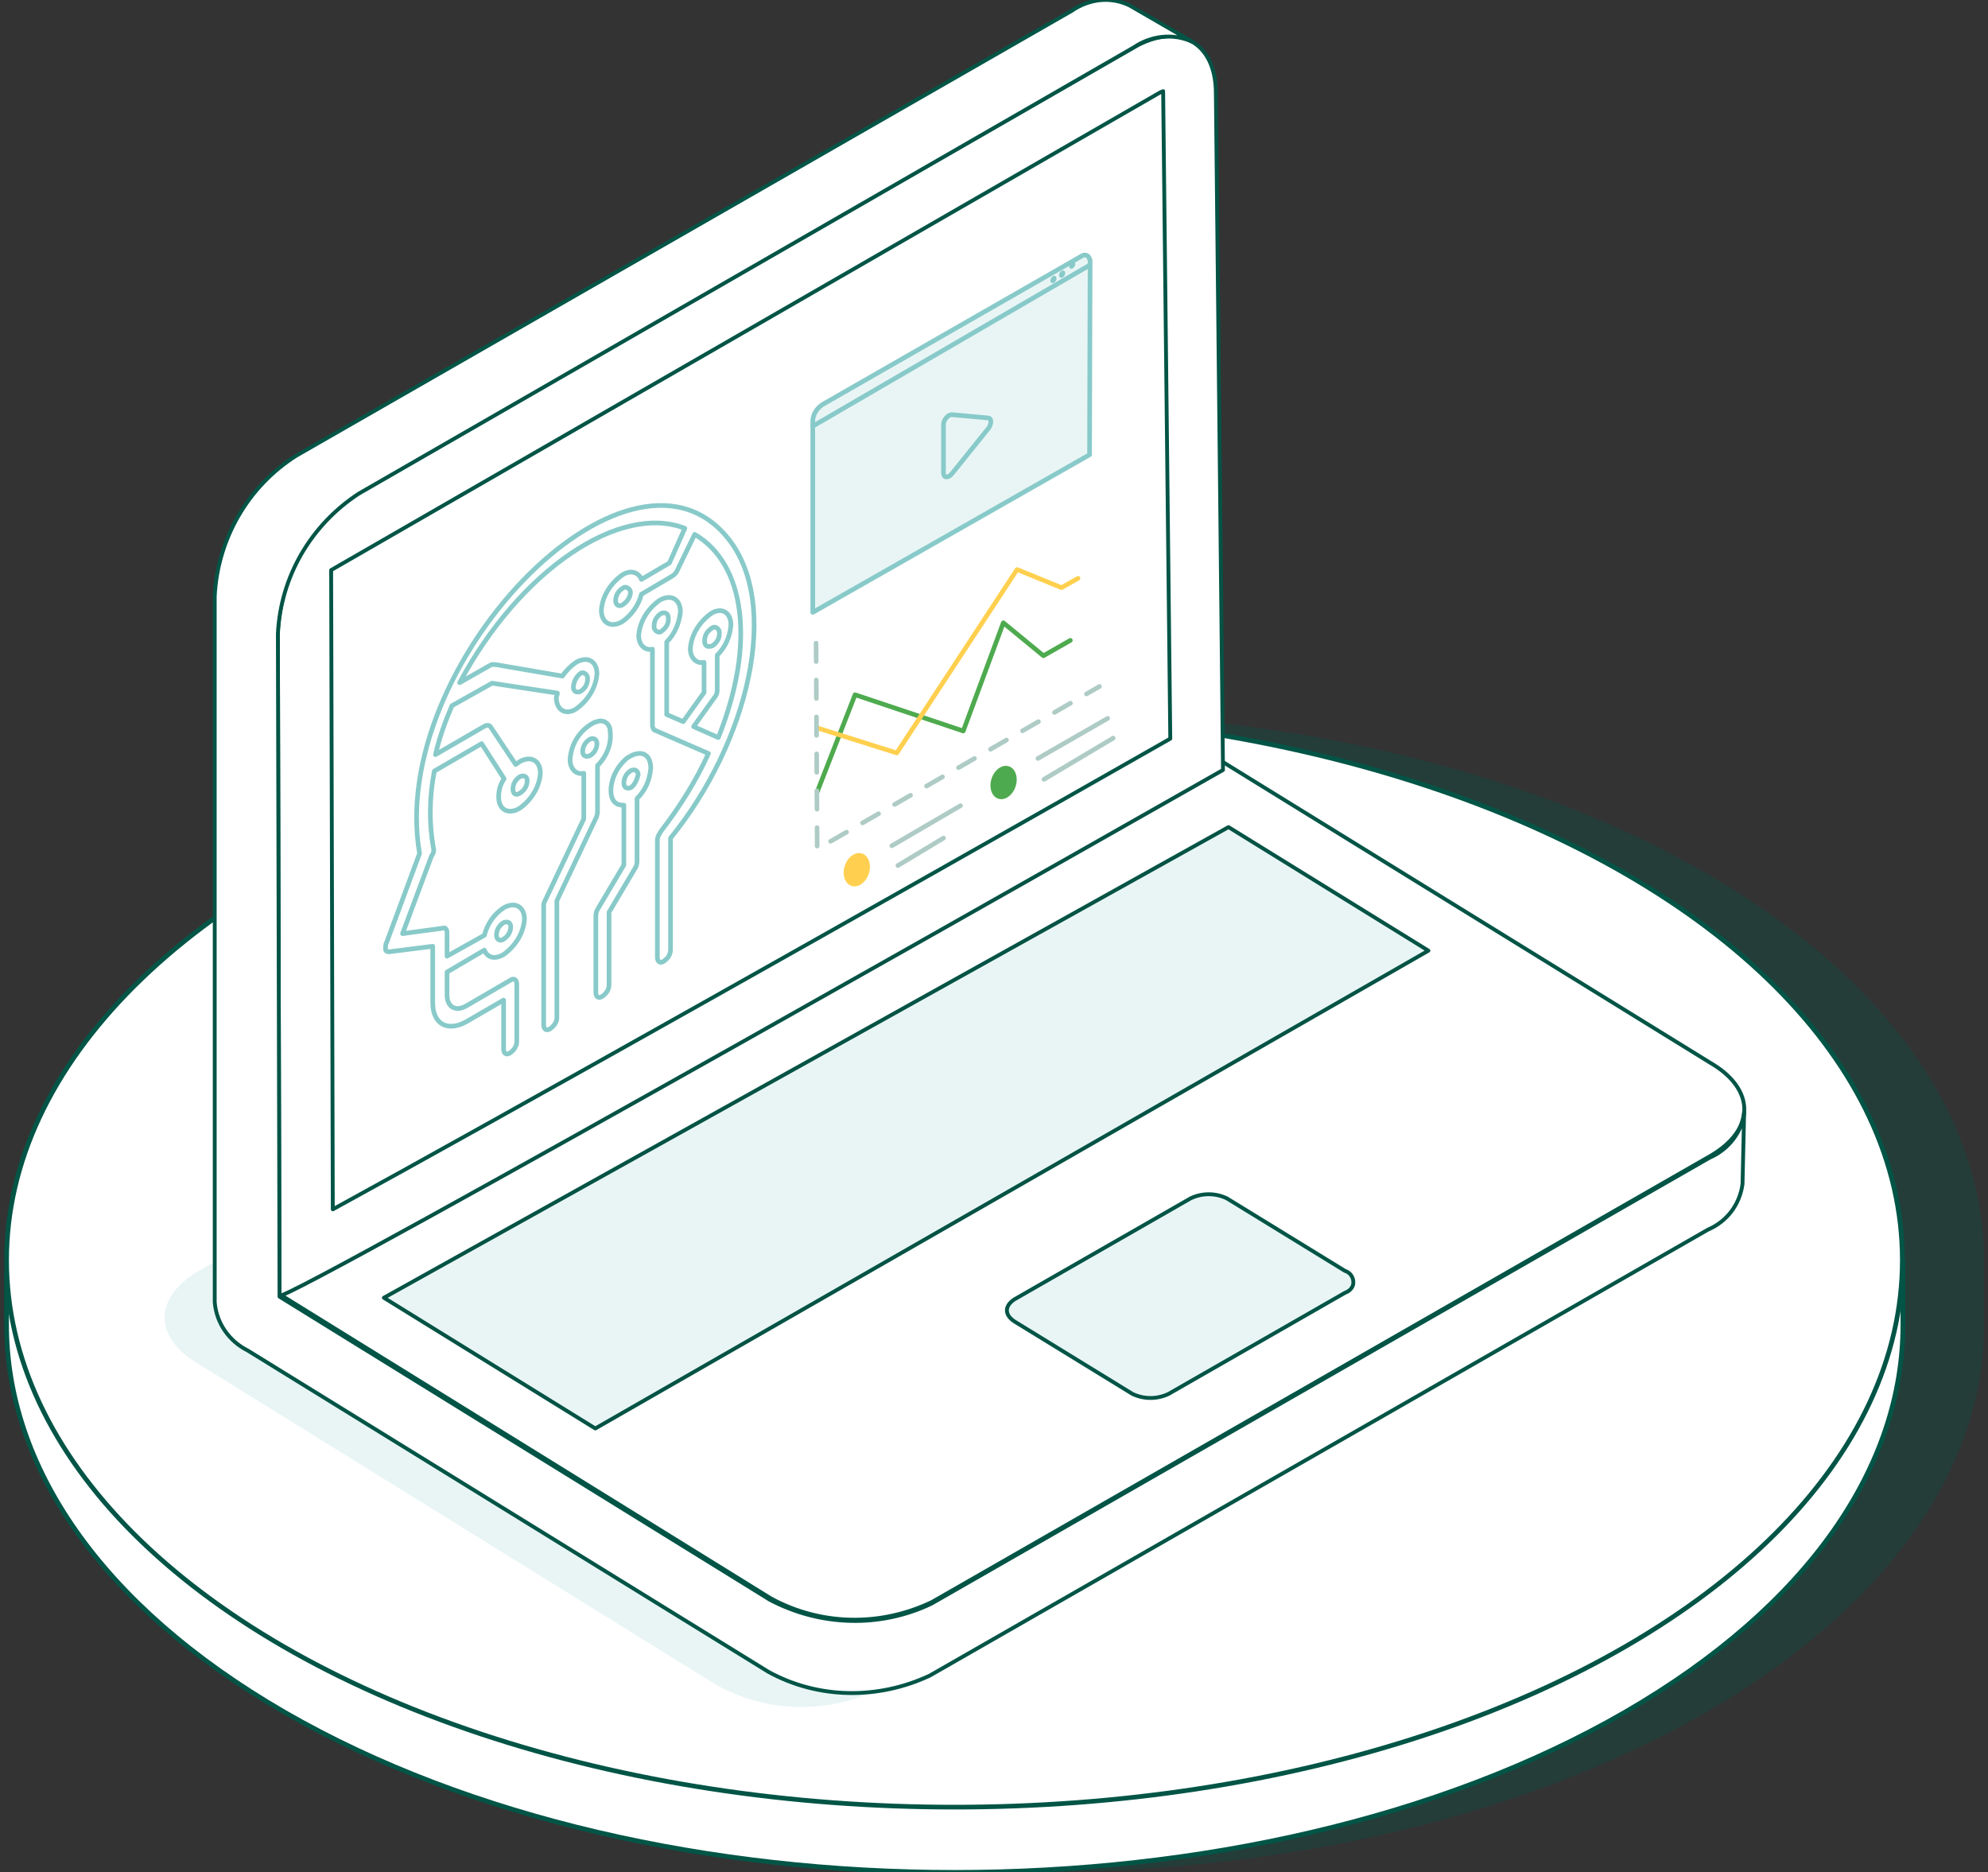
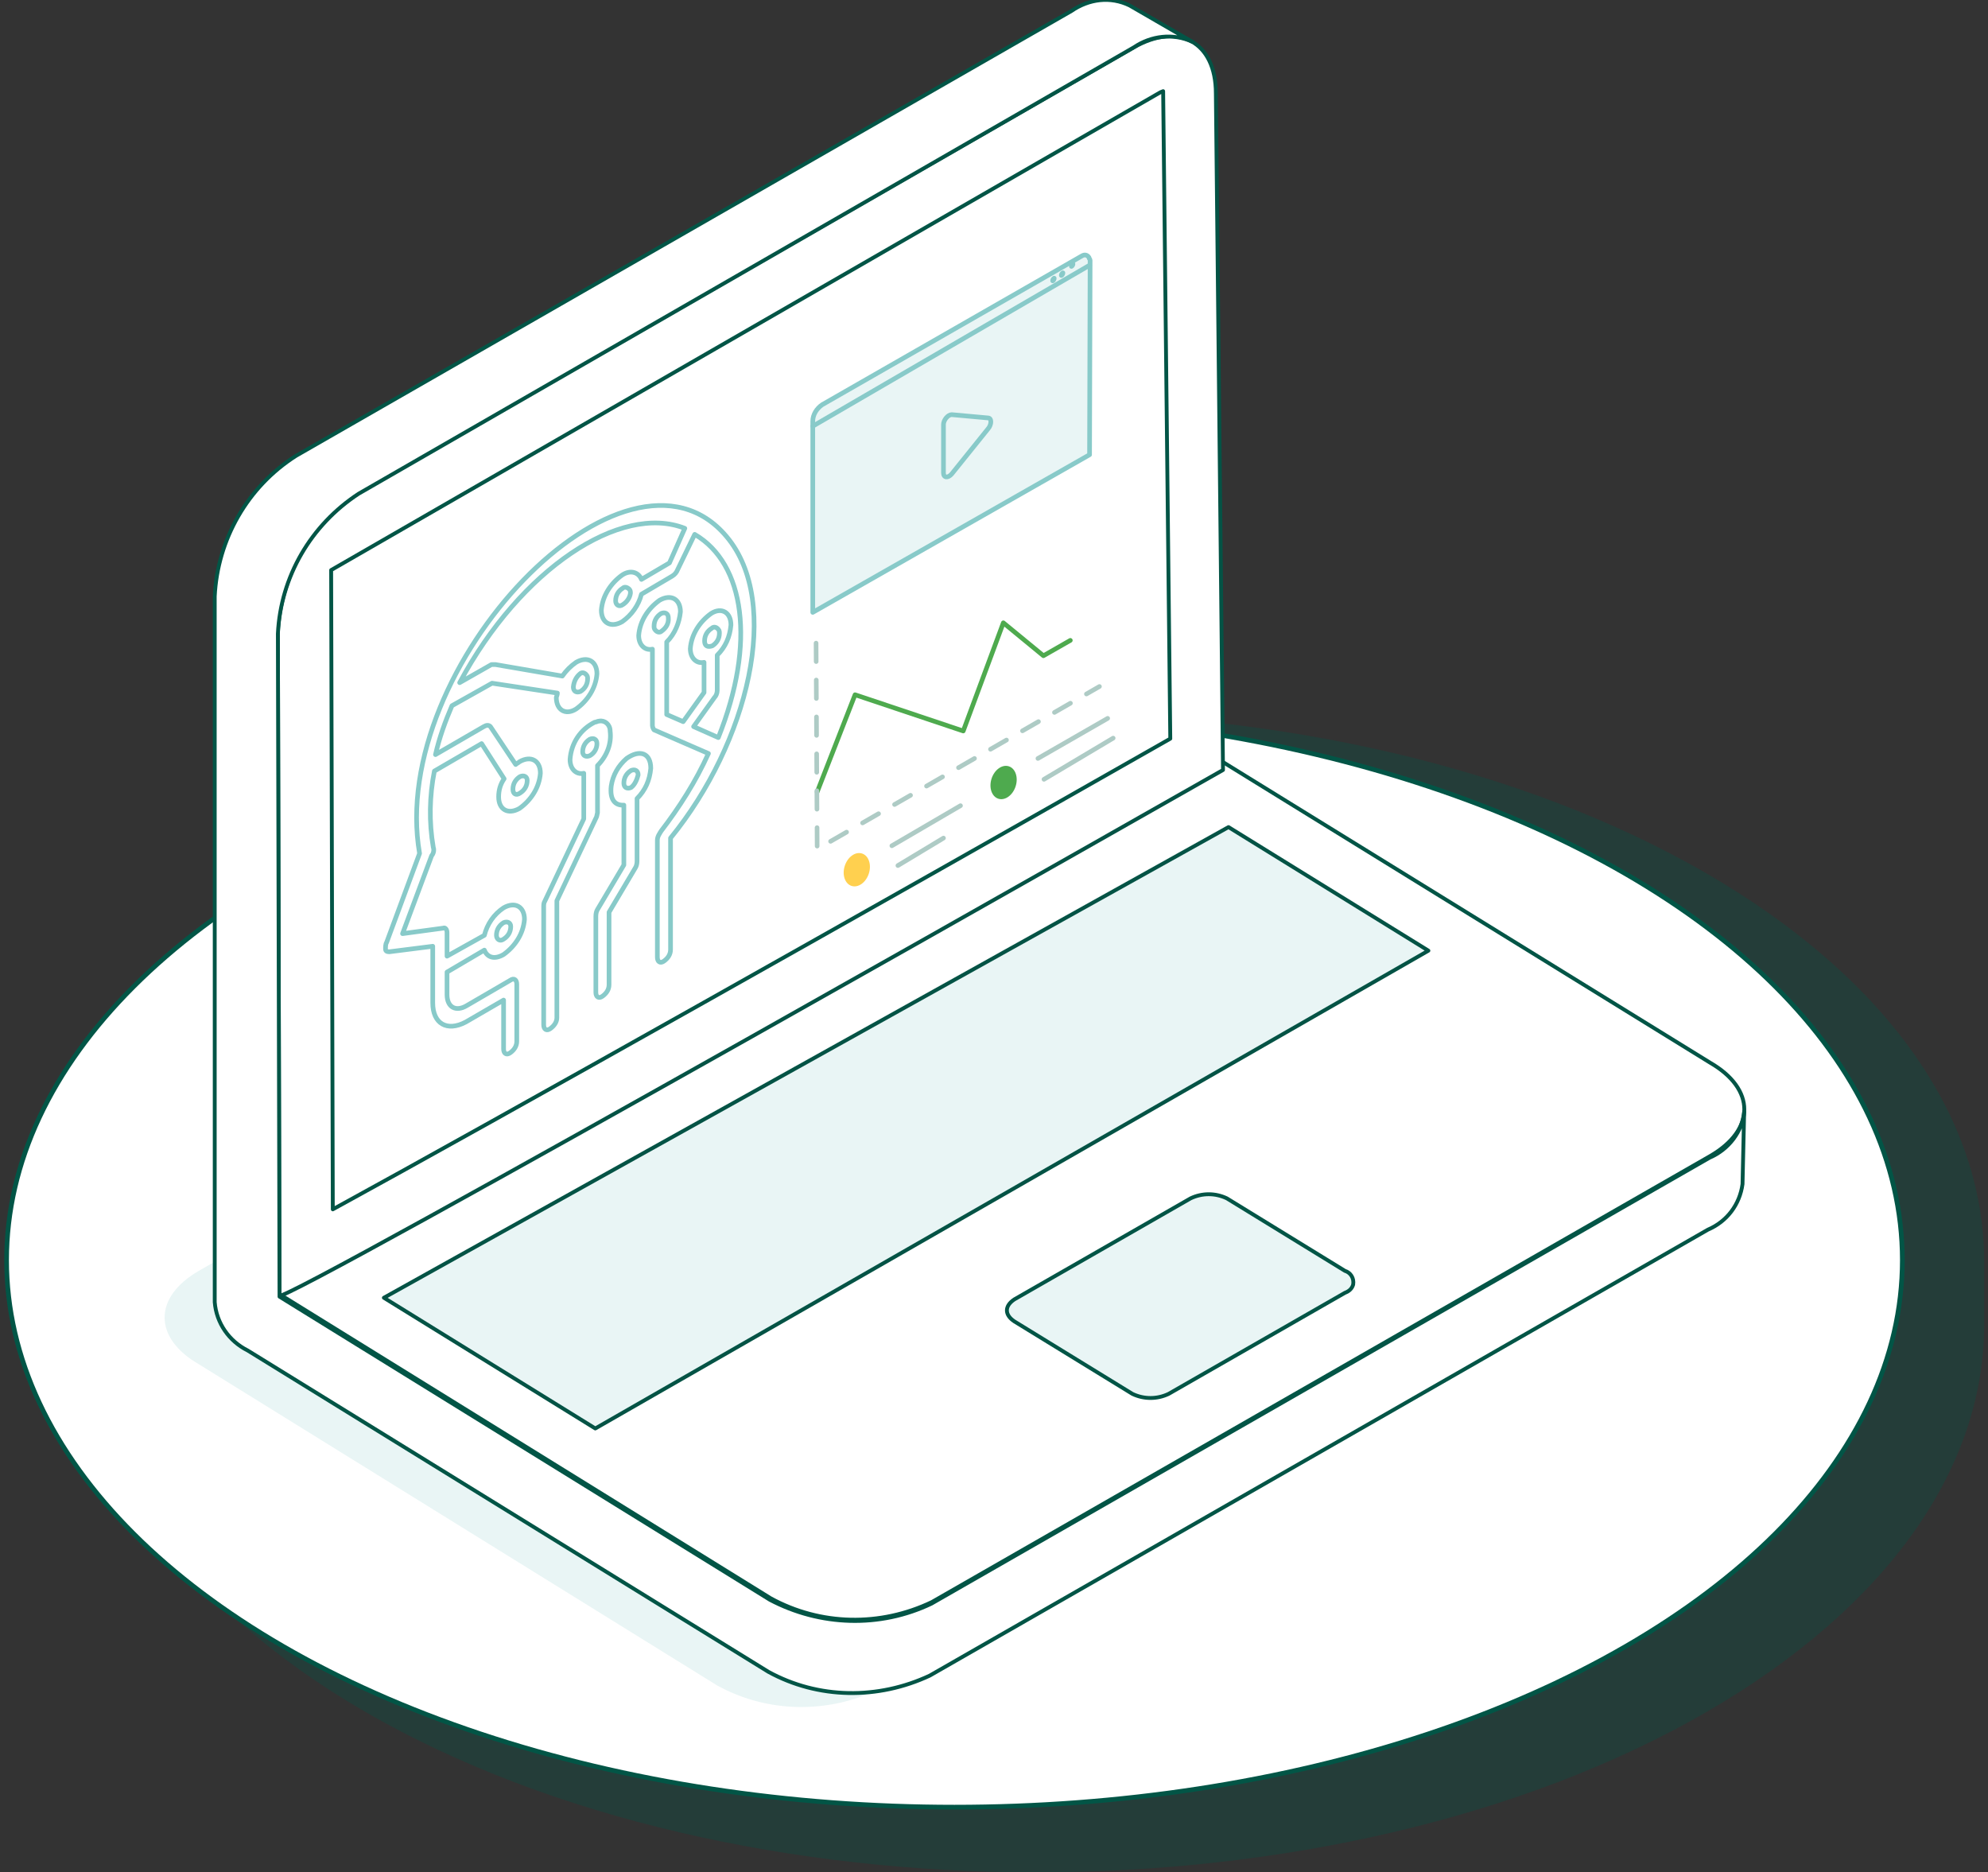
<svg xmlns="http://www.w3.org/2000/svg" version="1.1" id="Layer_1" x="0px" y="0px" viewBox="0 0 362 340.9" style="enable-background:new 0 0 362 340.9;" xml:space="preserve">
  <rect x="0" y="0" width="362" height="340.9" fill="#333333" stroke="none" />
  <style type="text/css"> .st0{opacity:0.3;fill:#025546;enable-background:new ;} .st1{fill:#FFFFFF;stroke:#025546;stroke-width:0.85;stroke-linecap:round;stroke-linejoin:round;} .st2{fill:#E9F5F5;} .st3{fill:#FFFFFF;stroke:#025546;stroke-width:0.7;stroke-linecap:round;stroke-linejoin:round;} .st4{fill:#FFFFFF;stroke:#045345;stroke-width:0.7;stroke-linecap:round;stroke-linejoin:round;} .st5{fill:#E9F5F5;stroke:#025546;stroke-width:0.7;stroke-linecap:round;stroke-linejoin:round;} .st6{fill:#E9F5F5;stroke:#045345;stroke-width:0.7;stroke-linecap:round;stroke-linejoin:round;} .st7{fill:none;stroke:#88CAC9;stroke-width:0.85;stroke-linecap:round;stroke-linejoin:round;} .st8{fill:none;stroke:#4EAA4E;stroke-width:0.84;stroke-linecap:round;stroke-linejoin:round;} .st9{fill:none;stroke:#FFD04F;stroke-width:0.84;stroke-linecap:round;stroke-linejoin:round;} .st10{fill:none;stroke:#AECBC5;stroke-width:0.84;stroke-linecap:round;stroke-linejoin:round;stroke-dasharray:3.36;} .st11{fill:#FFD04F;} .st12{fill:none;stroke:#AECBC5;stroke-width:0.84;stroke-linecap:round;stroke-linejoin:round;} .st13{fill:#4EAA4E;} .st14{fill:#E9F5F5;stroke:#88CAC9;stroke-width:0.85;stroke-linecap:round;stroke-linejoin:round;} .st15{fill:#88CAC9;} </style>
  <g id="Group" transform="translate(0, 97.649)">
    <path id="Path" class="st0" d="M310.6,61.3c-67.4-38.9-176.6-38.9-244.1,0C32,81.3,15.1,107.6,16,133.8v9.8 c0,25.5,16.9,51,50.6,70.5c67.4,38.9,176.7,38.9,244.1,0c33.7-19.5,50.6-45,50.6-70.5v-11.8C361.2,106.3,344.3,80.8,310.6,61.3z" />
    <g>
-       <path id="Path_00000094592002209155084880000010988283881533105057_" class="st1" d="M1.2,133.8v9.8c0,25.5,16.9,51,50.6,70.5 c67.4,38.9,176.7,38.9,244.1,0c33.7-19.5,50.6-45,50.6-70.5v-11.8L1.2,133.8z" />
      <ellipse id="Oval" class="st1" cx="173.8" cy="131.8" rx="172.6" ry="99.6" />
    </g>
  </g>
  <g>
    <g id="Group-2">
      <path id="Path-4" class="st2" d="M36.2,248.4c-8.3-4.8-8.3-12.2,0-17l141.4-81c9.4-4.5,20.3-4.3,29.4,0.5l94.8,58.5 c8.3,4.8,8.3,12.2,0,17L160,307.6c-9.4,4.5-20.3,4.3-29.4-0.7L36.2,248.4z" />
      <g id="Path-5">
        <path class="st3" d="M45.8,232.5c-8.3-4.8-8.3-12.2,0-17l141.4-81c9.4-4.5,20.3-4.3,29.4,0.5l94.8,58.5c8.3,4.8,8.3,12.2,0,17 l-141.7,81.2c-9.4,4.5-20.3,4.3-29.4-0.7L45.8,232.5z" />
        <path class="st4" d="M206.5,8.6c8.1-4.6,14.9-1,14.9,8.4l1.3,123.2c0,0-171.8,97.7-171.8,95.7l-0.3-120.7 c0.5-10.4,6-19.8,14.7-25.5L206.5,8.6z" />
        <path class="st3" d="M60.3,103.8l0.3,116.4c29.1-15.9,100.5-56.1,152.5-85.7c0,0-1.3-117.7-1.3-117.9l-0.5,0.2L60.3,103.8z" />
        <path class="st3" d="M39.1,108.6v128.5c0.3,3.8,2.6,7.1,6,8.8l94.8,58.5c9.1,5,20,5.1,29.4,0.7L311,223.9 c3.5-1.5,5.8-4.6,6.3-8.3l0.3-13.2c-0.3,3.6-2.8,6.9-6.3,8.4L169.6,292c-9.4,4.5-20.3,4.1-29.4-0.7l-89.3-55.2l-0.3-120.7 c0.5-10.4,6-19.8,14.7-25.5L206.5,8.6c3.1-2.1,7.1-2.6,10.6-1L205.7,1c-3.5-1.7-7.4-1.2-10.6,1L53.9,83 C45.1,88.6,39.6,98.2,39.1,108.6L39.1,108.6z" />
        <path class="st5" d="M184.7,240.6c-1.8-1.2-1.8-2.8,0-4l32.1-18.4c2.1-1,4.5-1,6.6,0l21.5,13.2c1,0.3,1.7,1.3,1.5,2.5 c-0.2,0.7-0.7,1.2-1.5,1.5l-32.1,18.4c-2.1,1-4.5,1-6.6,0L184.7,240.6z" />
        <polygon class="st6" points="108.4,260.1 69.9,236.3 223.7,150.6 260.1,173.1 " />
      </g>
    </g>
    <path class="st7" d="M132.3,97.7c-18.2-21.7-61.8,23.6-55.9,57.7l-6,16.2c-0.2,0.3-0.2,0.8-0.2,1.2s0.3,0.5,0.7,0.5l0,0l7.9-1v10.3 c0,3.8,2.6,5.3,6,3.5l6.9-4v8.9c0,0.8,0.5,1.2,1.2,0.7c0.7-0.5,1.2-1.2,1.2-2.1v-10.4c0-0.8-0.5-1.2-1.2-0.7l-7.9,4.6 c-2,1.2-3.6,0.3-3.6-2v-4.1l6.8-4c0.5,1.3,1.8,1.8,3.5,0.8c2.1-1.5,3.6-3.8,3.8-6.4c0-2.3-1.7-3.3-3.8-2.1c-1.8,1.2-3,3-3.5,5 l-6.8,3.8v-4.3c0-0.5-0.3-1-0.7-0.8l-7.4,1l5.3-14.2c0.3-0.3,0.5-1,0.3-1.5c-0.8-4.6-0.7-9.4,0.2-13.9l8.6-5l4.1,6.4 c-0.7,1-1,2.1-1,3.3c0,2.3,1.7,3.3,3.8,2.1c2.1-1.5,3.6-3.8,3.8-6.4c0-2.3-1.7-3.3-3.8-2.1c-0.2,0.2-0.5,0.3-0.7,0.5l-4.6-6.9 c-0.3-0.3-0.7-0.3-1.2,0l-8.8,5.1c0.7-3.1,1.8-6.1,3-8.9l7.3-4.1l11.9,1.8c0,0.3-0.2,0.7-0.2,0.8c0,2.3,1.7,3.3,3.6,2.1 c2.1-1.5,3.6-3.8,3.8-6.4c0-2.3-1.7-3.3-3.8-2.1c-1,0.7-1.8,1.5-2.5,2.5L90.2,121c-0.2,0-0.3,0-0.7,0l-5.8,3.3 c11.1-20.7,29.3-32.7,41-28.1l-2.8,6.3l-5.1,3c-0.5-1.3-2-1.8-3.5-0.8c-2.1,1.5-3.6,3.8-3.8,6.4c0,2.3,1.7,3.3,3.8,2.1 c1.7-1.2,3-3,3.5-5l5.6-3.3c0.5-0.3,0.8-0.7,1-1.2l3.1-6.4c9.1,5.3,11.2,19.8,4.3,37l-4.5-2l3.8-5.3c0.3-0.3,0.5-0.8,0.5-1.3v-6.4 c1.5-1.5,2.3-3.3,2.5-5.5c0-2.3-1.7-3.3-3.6-2.1c-2.1,1.5-3.6,3.8-3.8,6.4c0,1.8,1.2,2.8,2.5,2.5v5.5l-3.8,5.3l-3-1.3v-13.2 c1.5-1.5,2.3-3.5,2.5-5.5c0-2.3-1.7-3.3-3.8-2.1c-2.1,1.5-3.6,3.8-3.8,6.4c0,1.8,1.2,2.8,2.5,2.5v13.9c0,0.3,0.2,0.7,0.3,0.8 l9.9,4.3c-2.3,5.1-5.3,9.8-8.6,14.1c-0.3,0.5-0.7,1-0.7,1.7v21.3c0,0.8,0.5,1.2,1.2,0.7c0.7-0.5,1.2-1.2,1.2-2.1v-20.3 C136.2,135.3,142.5,109.8,132.3,97.7L132.3,97.7z M91.7,168c0.7-0.3,1.3,0,1.3,0.7c0,1-0.5,1.8-1.3,2.3c-0.7,0.5-1.3,0-1.3-0.7 C90.4,169.3,90.9,168.5,91.7,168z M94.7,141.4c0.7-0.3,1.3,0,1.3,0.7c0,1-0.5,1.8-1.3,2.3c-0.7,0.5-1.3,0.2-1.3-0.7 C93.4,142.7,93.9,141.9,94.7,141.4z M105.6,122.7c0.3-0.3,0.8-0.3,1.2,0.2c0.2,0.2,0.2,0.5,0.2,0.7c0,1-0.5,1.8-1.3,2.3 c-0.7,0.3-1.3,0-1.3-0.8C104.5,124,105,123.2,105.6,122.7z M113.4,110.1c-0.7,0.5-1.3,0-1.3-0.7c0-1,0.5-1.8,1.3-2.3 c0.3-0.3,0.8-0.2,1.2,0.2c0.2,0.2,0.2,0.5,0.2,0.7C114.7,108.8,114.2,109.6,113.4,110.1L113.4,110.1z M128.3,116.7 c0-1,0.5-1.8,1.3-2.3c0.3-0.3,0.8-0.3,1.2,0.2c0.2,0.2,0.2,0.5,0.2,0.7c0,1-0.5,1.8-1.3,2.3C128.8,117.9,128.3,117.6,128.3,116.7 L128.3,116.7z M120.5,114.9c-0.3,0.3-0.8,0.3-1.2-0.2c-0.2-0.2-0.2-0.5-0.2-0.7c0-1,0.5-1.8,1.3-2.3c0.7-0.3,1.3,0,1.3,0.8 C121.8,113.6,121.2,114.4,120.5,114.9L120.5,114.9z" />
    <path class="st7" d="M114.1,138.1c-1.5,1.3-2.5,3-2.8,5c-0.3,2.5,0.7,3.6,2.3,3.5v10.9l-4.8,8.1c-0.2,0.3-0.3,0.8-0.3,1.2v13.9 c0,0.8,0.5,1.2,1.2,0.7c0.7-0.5,1.2-1.2,1.2-2.1v-13.2l4.8-8.1c0.2-0.3,0.3-0.8,0.3-1.2v-11.4c1.5-1.5,2.3-3.3,2.5-5.5 C118.5,137.1,116.5,136.4,114.1,138.1L114.1,138.1z M114.9,143.4c-0.7,0.3-1.3,0-1.3-0.8c0-1,0.5-1.8,1.3-2.3 c0.7-0.3,1.3,0,1.3,0.8C116,141.9,115.6,142.9,114.9,143.4z" />
    <path class="st7" d="M108.8,139.4c1.7-1.7,2.6-4,2.3-6.3c0-1.2-1-2-2-1.8c-0.3,0-0.5,0.2-0.8,0.2c-2.6,1.3-4.3,3.8-4.5,6.8 c0,1.8,1.2,2.8,2.5,2.5v8.3l-7.1,15c-0.2,0.3-0.2,0.7-0.2,1v21.5c0,0.8,0.5,1.2,1.2,0.7c0.7-0.5,1.2-1.2,1.2-2V164l7.1-15 c0.2-0.3,0.2-0.7,0.3-1V139.4z M107.4,137.6c-0.7,0.3-1.3,0-1.3-0.7c0-1,0.5-1.8,1.3-2.3c0.7-0.3,1.3,0,1.3,0.8 S108.3,137.1,107.4,137.6z" />
    <g id="Path-7">
      <polyline class="st8" points="148.8,144.2 155.7,126.5 175.4,133.1 182.7,113.4 190,119.4 194.9,116.6 " />
-       <polyline class="st9" points="149,132.6 163.3,137.1 185.2,103.7 193.3,107 196.3,105.3 " />
      <path class="st10" d="M148.6,117.1l0.2,37.5l51.4-29.6" />
    </g>
    <ellipse id="Oval-2" transform="matrix(0.31 -0.951 0.951 0.31 -42.981 257.612)" class="st11" cx="156" cy="158.4" rx="3.1" ry="2.3" />
    <line id="Path-8" class="st12" x1="162.4" y1="154" x2="174.9" y2="146.7" />
    <line id="Path-9" class="st12" x1="163.5" y1="157.6" x2="171.8" y2="152.6" />
    <ellipse id="Oval-3" transform="matrix(0.31 -0.951 0.951 0.31 -9.504 272.024)" class="st13" cx="182.7" cy="142.6" rx="3.1" ry="2.3" />
    <line id="Path-10" class="st12" x1="189" y1="138.1" x2="201.7" y2="130.8" />
    <line id="Path-11" class="st12" x1="190.1" y1="141.9" x2="202.7" y2="134.4" />
    <path id="Path-12" class="st14" d="M198.4,82.8L148,111.5V76.7c0-1.2,0.7-2.3,1.7-3l47.3-27.1c0.5-0.3,1-0.2,1.3,0.3 c0,0.2,0.2,0.3,0.2,0.5L198.4,82.8z" />
    <line id="Path-13" class="st7" x1="148" y1="77.6" x2="198.4" y2="48.3" />
    <ellipse id="Oval-4" transform="matrix(0.5 -0.866 0.866 0.5 51.844 191.545)" class="st15" cx="191.8" cy="50.9" rx="0.7" ry="0.5" />
    <ellipse id="Oval-5" transform="matrix(0.5 -0.866 0.866 0.5 53.492 192.452)" class="st15" cx="193.4" cy="49.9" rx="0.7" ry="0.5" />
    <ellipse id="Oval-6" transform="matrix(0.498 -0.867 0.867 0.498 56.101 193.541)" class="st15" cx="195.3" cy="48.3" rx="0.7" ry="0.5" />
    <path class="st14" d="M179.9,76.1c0.7,0,0.7,1.2,0,2l-3.3,4.1l-3.3,4.1c-0.7,0.8-1.5,0.7-1.5-0.2v-8.8c0-0.8,0.8-1.8,1.5-1.8 l3.3,0.3L179.9,76.1z" />
  </g>
</svg>